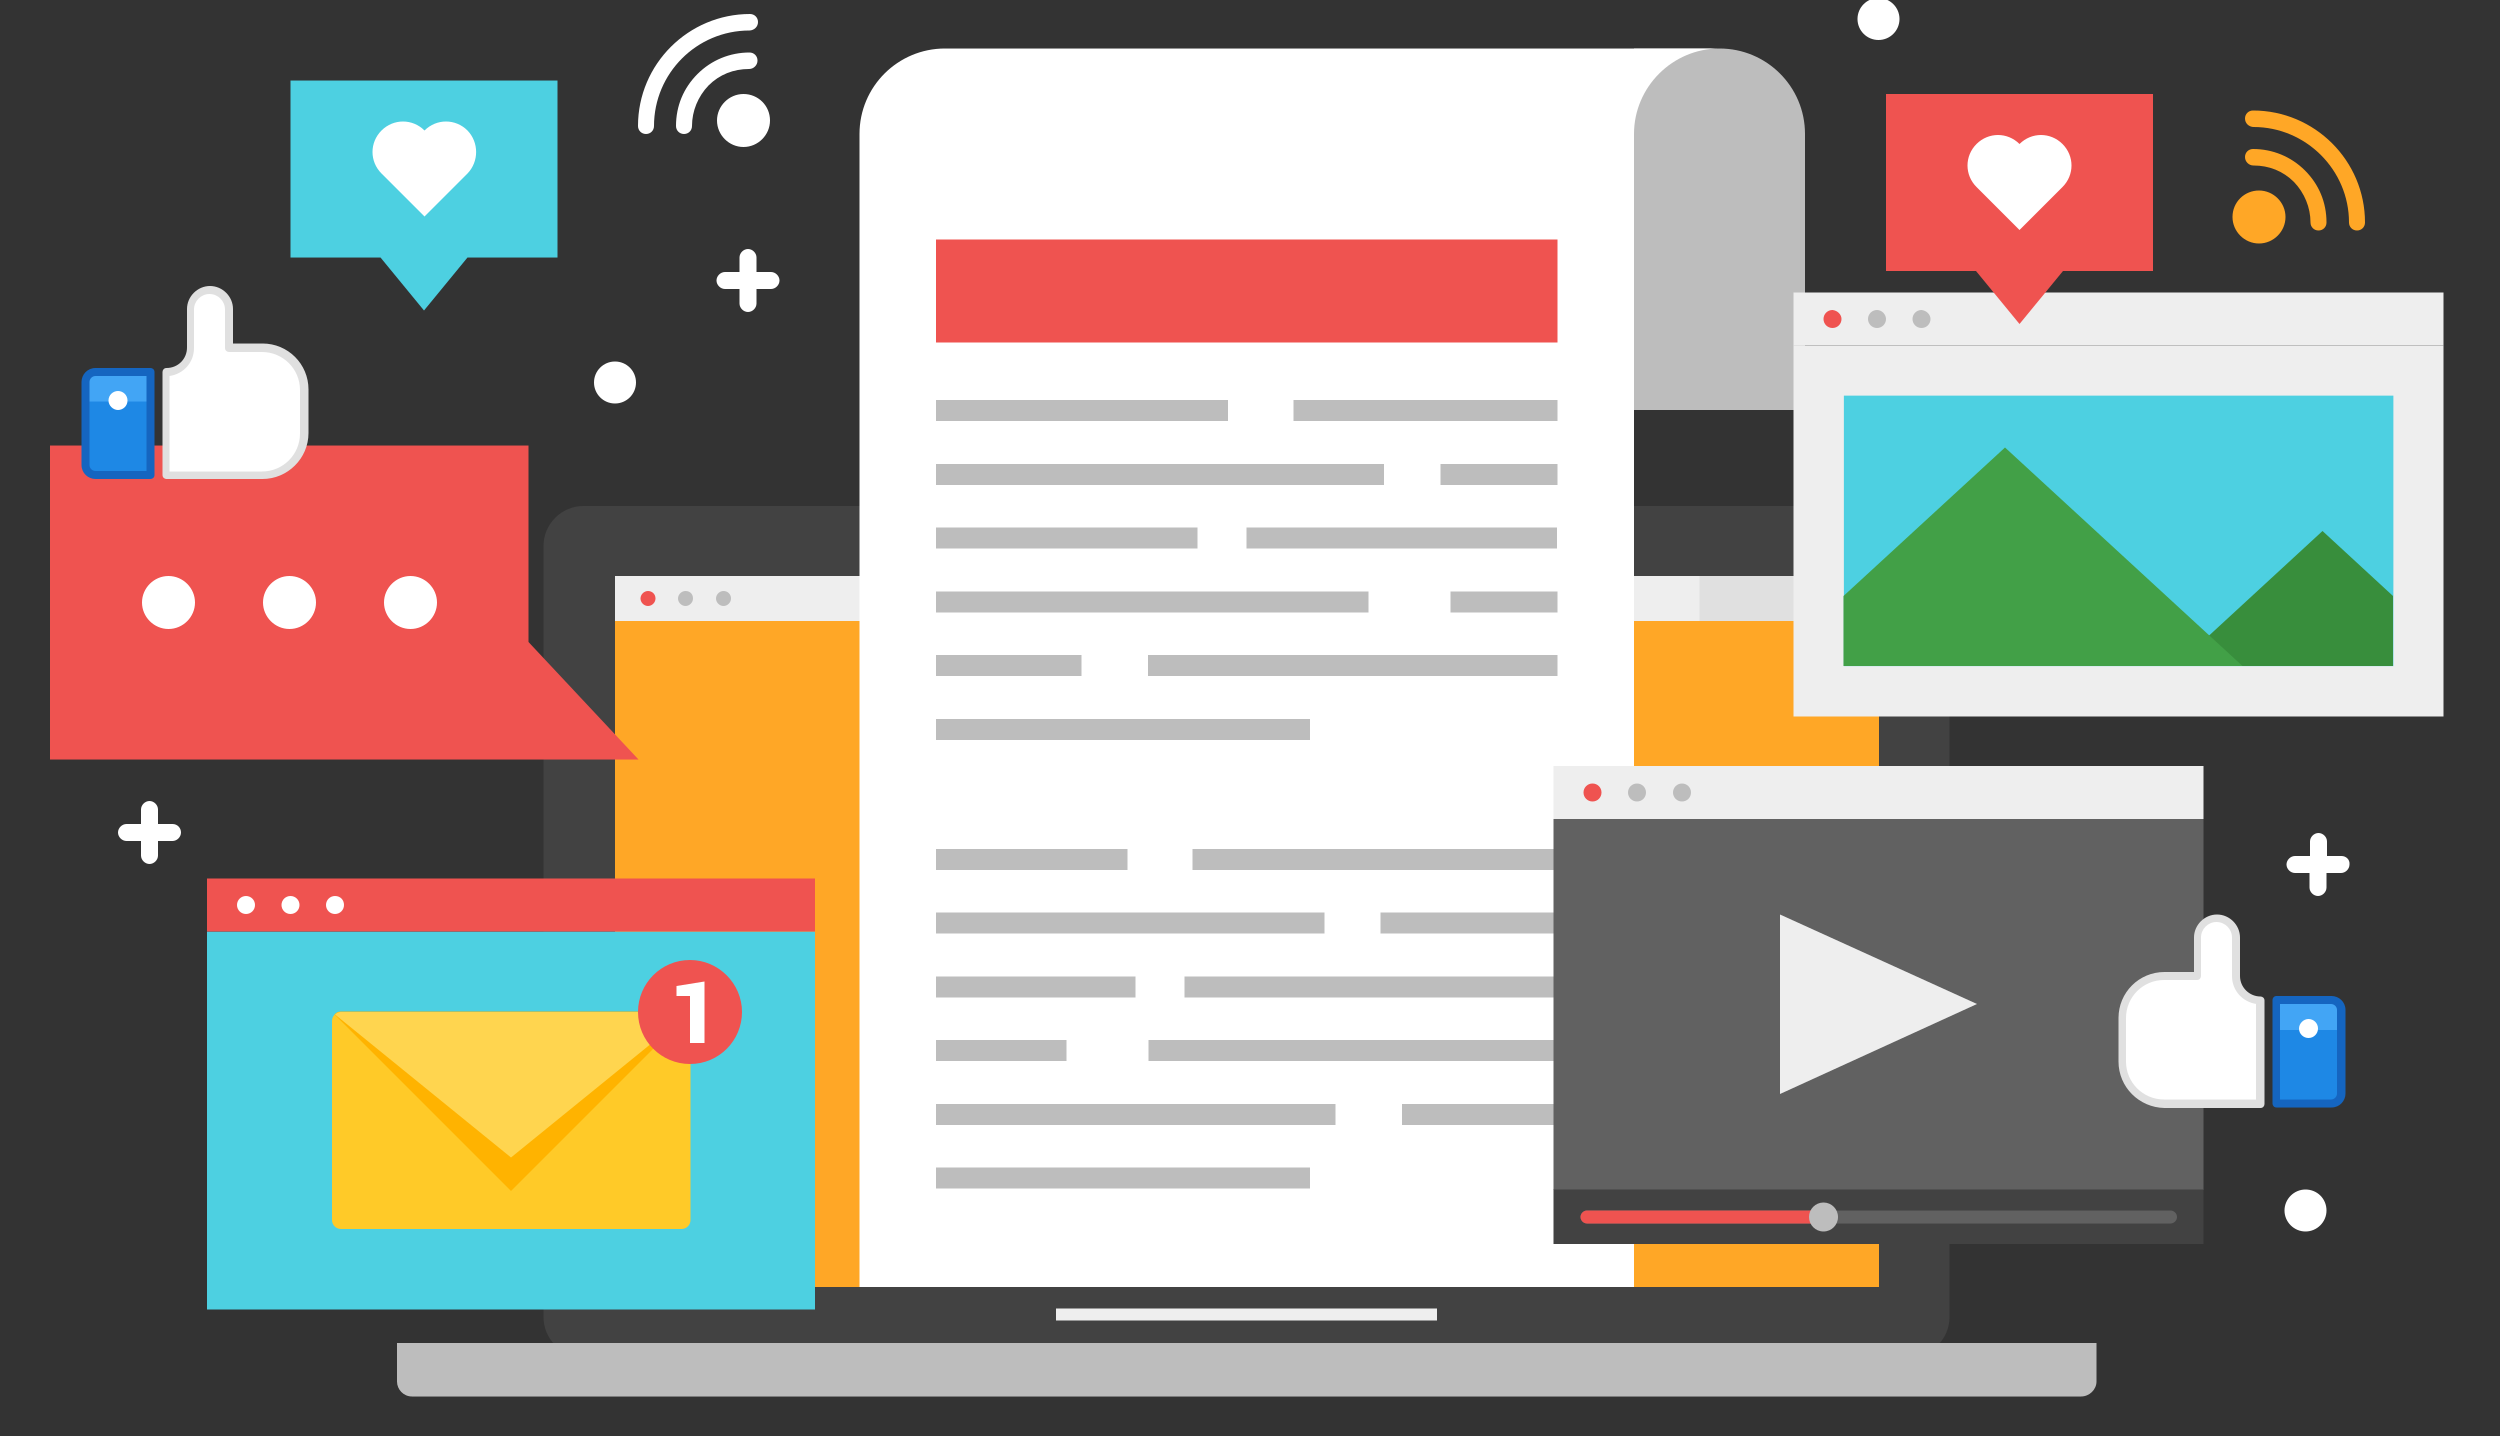
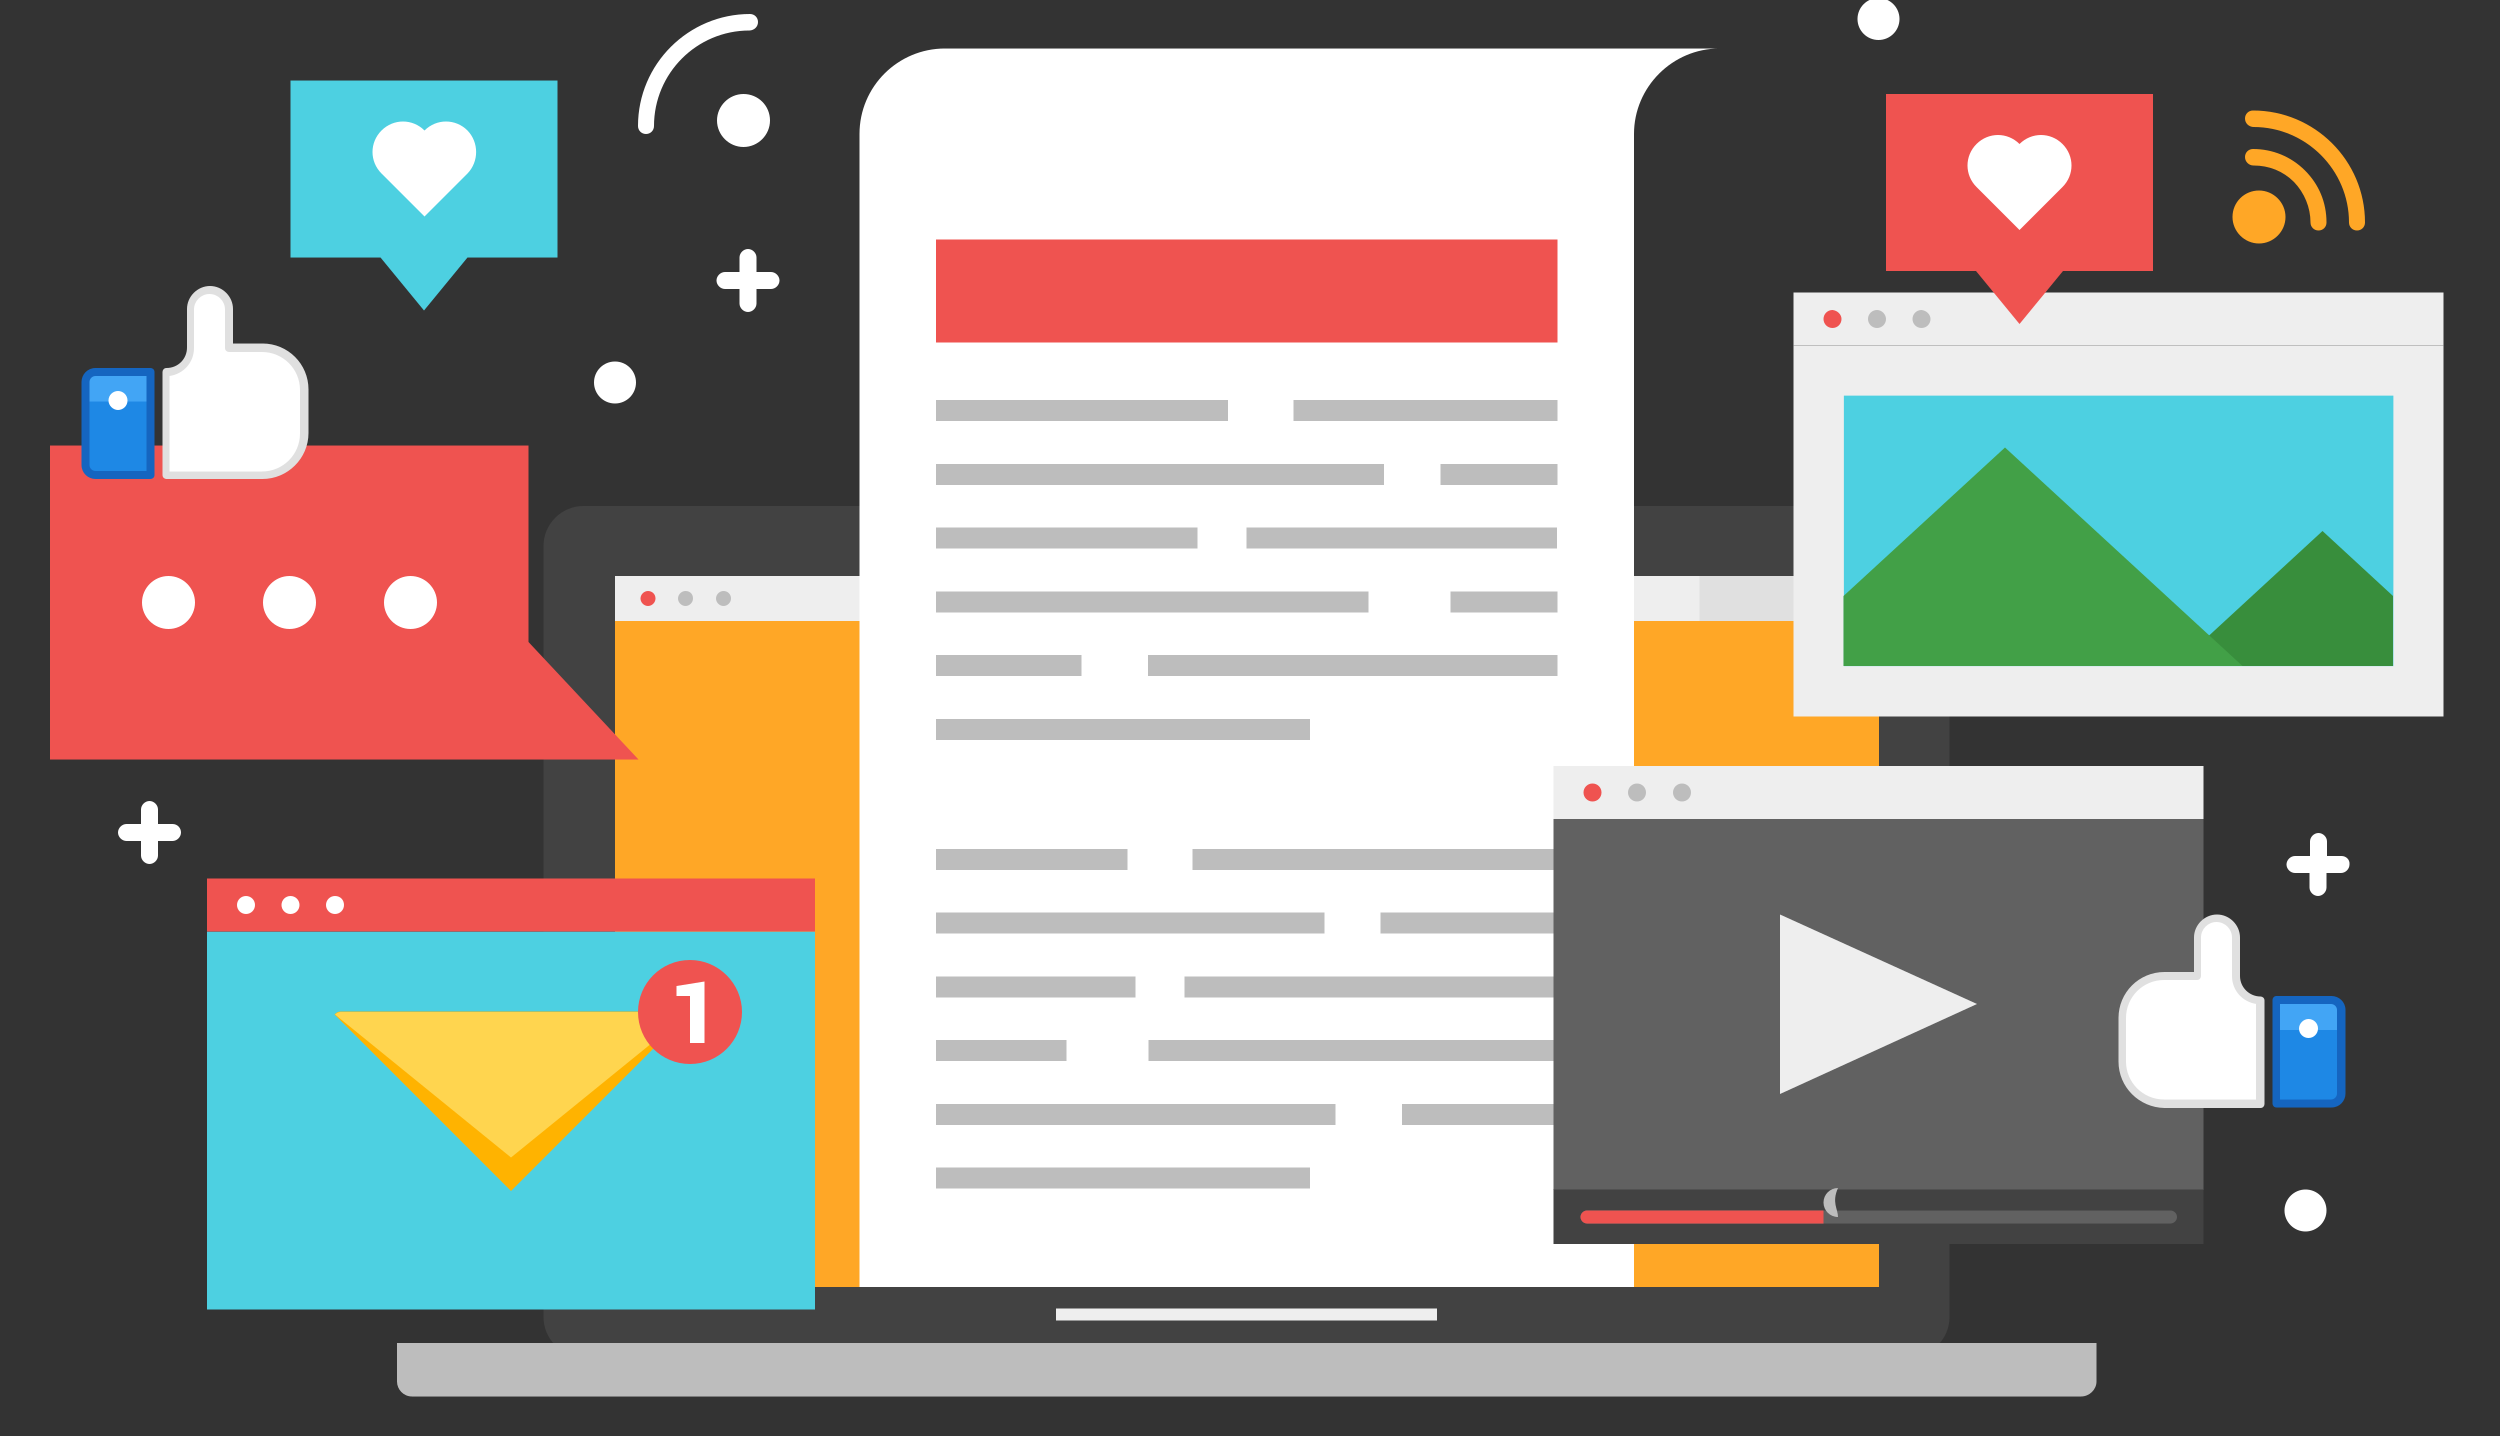
<svg xmlns="http://www.w3.org/2000/svg" version="1.1" x="0px" y="0px" viewBox="0 0 500 287.3" style="enable-background:new 0 0 500 287.3;" xml:space="preserve">
  <rect x="0" y="0" width="500" height="287.3" fill="#333333" stroke="none" />
  <style type="text/css">
	.st0{fill:#BDBDBD;}
	.st1{fill:#424242;}
	.st2{fill:#FFA726;}
	.st3{fill:#212121;}
	.st4{fill:#EEEEEE;}
	.st5{fill:#E0E0E0;}
	.st6{fill:#EF5350;}
	.st7{fill:#4DD0E1;}
	.st8{fill:#FFFFFF;}
	.st9{fill:#FFCA28;}
	.st10{fill:#FFB300;}
	.st11{fill:#FFD54F;}
	.st12{fill:#388E3C;}
	.st13{fill:#42A047;}
	.st14{fill:#1E88E5;}
	.st15{fill:#42A5F5;}
	.st16{fill:#1565C0;}
	.st17{fill:#616161;}
</style>
  <g id="BACKGROUND">
</g>
  <g id="OBJECTS">
-     <path class="st0" d="M361,26.8V82h-34.2V9.7h17.1C353.3,9.7,361,17.3,361,26.8z" />
    <path class="st1" d="M381.9,101.2H116.7c-4.4,0-8,3.6-8,8v154.2c0,4.4,3.6,8,8,8h265.2c4.4,0,8-3.6,8-8V109.1   C389.9,104.7,386.4,101.2,381.9,101.2z" />
    <rect x="123" y="124.2" class="st2" width="252.8" height="133.2" />
    <path class="st3" d="M251.9,108.9c0,1.4-1.1,2.6-2.6,2.6c-1.4,0-2.6-1.1-2.6-2.6c0-1.4,1.1-2.6,2.6-2.6   C250.7,106.4,251.9,107.5,251.9,108.9z" />
    <path class="st0" d="M416.2,279.3H82.4c-1.7,0-3-1.4-3-3v-7.7h339.9v7.7C419.3,277.9,417.9,279.3,416.2,279.3z" />
    <rect x="211.2" y="261.7" class="st4" width="76.2" height="2.4" />
    <rect x="123" y="115.2" class="st4" width="252.8" height="9" />
    <rect x="339.9" y="115.2" class="st5" width="35.8" height="9" />
    <path class="st6" d="M131.1,119.7c0,0.8-0.7,1.5-1.5,1.5c-0.8,0-1.5-0.7-1.5-1.5c0-0.8,0.7-1.5,1.5-1.5   C130.4,118.2,131.1,118.8,131.1,119.7z" />
    <path class="st0" d="M138.6,119.7c0,0.8-0.7,1.5-1.5,1.5c-0.8,0-1.5-0.7-1.5-1.5c0-0.8,0.7-1.5,1.5-1.5   C138,118.2,138.6,118.8,138.6,119.7z" />
    <path class="st0" d="M146.2,119.7c0,0.8-0.7,1.5-1.5,1.5c-0.8,0-1.5-0.7-1.5-1.5c0-0.8,0.7-1.5,1.5-1.5   C145.5,118.2,146.2,118.8,146.2,119.7z" />
    <rect x="41.4" y="186.3" class="st7" width="121.6" height="75.6" />
    <rect x="41.4" y="175.7" class="st6" width="121.6" height="10.6" />
    <path class="st8" d="M51,181c0,1-0.8,1.8-1.8,1.8c-1,0-1.8-0.8-1.8-1.8c0-1,0.8-1.8,1.8-1.8C50.2,179.2,51,180,51,181z" />
    <path class="st8" d="M59.9,181c0,1-0.8,1.8-1.8,1.8c-1,0-1.8-0.8-1.8-1.8c0-1,0.8-1.8,1.8-1.8C59.1,179.2,59.9,180,59.9,181z" />
    <path class="st8" d="M68.8,181c0,1-0.8,1.8-1.8,1.8c-1,0-1.8-0.8-1.8-1.8c0-1,0.8-1.8,1.8-1.8C68.1,179.2,68.8,180,68.8,181z" />
    <g>
-       <path class="st9" d="M136.2,202.4H68.2c-1,0-1.8,0.8-1.8,1.8V244c0,1,0.8,1.8,1.8,1.8h68.1c1,0,1.8-0.8,1.8-1.8v-39.8    C138,203.2,137.2,202.4,136.2,202.4z" />
      <path class="st10" d="M137.5,202.9l-35.3,35.3l-35.3-35.3c0,0,0,0,0.1-0.1c0.3-0.3,0.7-0.5,1.2-0.5h68.1    C136.7,202.4,137.1,202.6,137.5,202.9C137.4,202.9,137.4,202.9,137.5,202.9z" />
      <path class="st11" d="M137.4,202.9l-35.2,28.6L67,202.9c0.3-0.3,0.7-0.5,1.2-0.5h68.1C136.7,202.4,137.1,202.6,137.4,202.9z" />
    </g>
    <g>
      <path class="st6" d="M148.4,202.4c0,5.7-4.6,10.4-10.4,10.4c-5.7,0-10.4-4.6-10.4-10.4c0-5.7,4.6-10.4,10.4-10.4    C143.7,192,148.4,196.7,148.4,202.4z" />
      <g>
        <path class="st8" d="M140.8,208.6h-2.8v-9.4h-2.7v-2l5.6-0.9V208.6z" />
      </g>
    </g>
    <rect x="358.7" y="69.1" class="st4" width="130" height="74.2" />
    <rect x="396.6" y="51.2" transform="matrix(-1.836970e-16 1 -1 -1.836970e-16 529.875 -317.473)" class="st7" width="54.1" height="109.9" />
    <rect x="358.7" y="58.5" class="st4" width="130" height="10.6" />
    <path class="st6" d="M368.3,63.8c0,1-0.8,1.8-1.8,1.8c-1,0-1.8-0.8-1.8-1.8s0.8-1.8,1.8-1.8C367.5,62.1,368.3,62.9,368.3,63.8z" />
    <path class="st0" d="M377.2,63.8c0,1-0.8,1.8-1.8,1.8s-1.8-0.8-1.8-1.8s0.8-1.8,1.8-1.8S377.2,62.9,377.2,63.8z" />
    <path class="st0" d="M386.1,63.8c0,1-0.8,1.8-1.8,1.8c-1,0-1.8-0.8-1.8-1.8s0.8-1.8,1.8-1.8C385.3,62.1,386.1,62.9,386.1,63.8z" />
    <polygon class="st12" points="478.6,119.2 478.6,133.2 435.2,133.2 464.5,106.2  " />
    <polygon class="st13" points="448.5,133.2 368.7,133.2 368.7,119.2 401,89.5  " />
    <polygon class="st6" points="105.7,128.4 105.7,89.1 10,89.1 10,151.9 86.2,151.9 105.7,151.9 127.7,151.9  " />
    <g>
      <path class="st8" d="M39,120.5c0,2.9-2.4,5.3-5.3,5.3c-2.9,0-5.3-2.4-5.3-5.3c0-2.9,2.4-5.3,5.3-5.3C36.6,115.2,39,117.6,39,120.5    z" />
      <path class="st8" d="M63.2,120.5c0,2.9-2.4,5.3-5.3,5.3c-2.9,0-5.3-2.4-5.3-5.3c0-2.9,2.4-5.3,5.3-5.3    C60.8,115.2,63.2,117.6,63.2,120.5z" />
      <path class="st8" d="M87.4,120.5c0,2.9-2.4,5.3-5.3,5.3c-2.9,0-5.3-2.4-5.3-5.3c0-2.9,2.4-5.3,5.3-5.3    C85,115.2,87.4,117.6,87.4,120.5z" />
    </g>
    <path class="st8" d="M326.8,9.7h-9.6H189c-9.4,0-17.1,7.6-17.1,17.1v230.6h154.9V26.8c0-9.4,7.7-17.1,17.1-17.1H326.8z" />
    <rect x="187.2" y="47.9" class="st6" width="124.3" height="20.6" />
    <polygon class="st7" points="58.1,16.1 58.1,51.5 76.1,51.5 84.8,62.1 93.5,51.5 111.5,51.5 111.5,16.1  " />
    <path class="st8" d="M93.5,26.1c-2.4-2.4-6.2-2.4-8.6,0c-2.4-2.4-6.2-2.4-8.6,0c-2.4,2.4-2.4,6.2,0,8.6l8.6,8.6l8.6-8.6   C95.8,32.3,95.8,28.5,93.5,26.1z" />
    <polygon class="st6" points="377.2,18.8 377.2,54.2 395.2,54.2 403.9,64.8 412.6,54.2 430.6,54.2 430.6,18.8  " />
    <path class="st8" d="M412.5,28.8c-2.4-2.4-6.2-2.4-8.6,0c-2.4-2.4-6.2-2.4-8.6,0c-2.4,2.4-2.4,6.2,0,8.6l8.6,8.6l8.6-8.6   C414.9,35,414.9,31.2,412.5,28.8z" />
    <g>
      <path class="st8" d="M148.7,18.8c-2.9,0-5.3,2.4-5.3,5.3c0,2.9,2.4,5.3,5.3,5.3c2.9,0,5.3-2.4,5.3-5.3    C154,21.1,151.6,18.8,148.7,18.8z" />
-       <path class="st8" d="M151,13.3c0.3-0.3,0.5-0.7,0.5-1.2c0-0.9-0.7-1.6-1.6-1.6c-3.9,0-7.6,1.5-10.4,4.3c-2.8,2.8-4.3,6.4-4.3,10.4    c0,0.9,0.7,1.6,1.6,1.6c0.9,0,1.6-0.7,1.6-1.6c0-3,1.2-5.9,3.3-8.1c2.2-2.2,5-3.3,8.1-3.3C150.3,13.8,150.7,13.6,151,13.3z" />
      <path class="st8" d="M149.9,6.1c0.4,0,0.9-0.2,1.2-0.5c0.3-0.3,0.5-0.7,0.5-1.2c0-0.9-0.7-1.6-1.6-1.6c-12.3,0-22.4,10-22.4,22.4    c0,0.9,0.7,1.6,1.6,1.6c0.9,0,1.6-0.7,1.6-1.6C130.8,14.7,139.3,6.1,149.9,6.1z" />
    </g>
    <g>
      <path class="st2" d="M451.8,38.1c2.9,0,5.3,2.4,5.3,5.3c0,2.9-2.4,5.3-5.3,5.3c-2.9,0-5.3-2.4-5.3-5.3    C446.5,40.4,448.9,38.1,451.8,38.1z" />
      <path class="st2" d="M449.5,32.6c-0.3-0.3-0.5-0.7-0.5-1.2c0-0.9,0.7-1.6,1.6-1.6c3.9,0,7.6,1.5,10.4,4.3    c2.8,2.8,4.3,6.4,4.3,10.4c0,0.9-0.7,1.6-1.6,1.6c-0.9,0-1.6-0.7-1.6-1.6c0-3-1.2-5.9-3.3-8.1c-2.2-2.2-5-3.3-8.1-3.3    C450.2,33.1,449.8,32.9,449.5,32.6z" />
      <path class="st2" d="M450.7,25.4c-0.4,0-0.9-0.2-1.2-0.5c-0.3-0.3-0.5-0.7-0.5-1.2c0-0.9,0.7-1.6,1.6-1.6    c12.3,0,22.4,10,22.4,22.4c0,0.9-0.7,1.6-1.6,1.6c-0.9,0-1.6-0.7-1.6-1.6C469.8,34,461.2,25.4,450.7,25.4z" />
    </g>
    <path class="st8" d="M154.2,54.4h-2.9v-2.9c0-0.9-0.8-1.7-1.7-1.7c-0.9,0-1.7,0.8-1.7,1.7v2.9h-2.9c-0.9,0-1.7,0.8-1.7,1.7   c0,0.9,0.8,1.7,1.7,1.7h2.9v2.9c0,0.9,0.8,1.7,1.7,1.7c0.9,0,1.7-0.8,1.7-1.7v-2.9h2.9c0.9,0,1.7-0.8,1.7-1.7   C155.9,55.2,155.1,54.4,154.2,54.4z" />
    <path class="st8" d="M34.5,164.8h-2.9v-2.9c0-0.9-0.8-1.7-1.7-1.7c-0.9,0-1.7,0.8-1.7,1.7v2.9h-2.9c-0.9,0-1.7,0.8-1.7,1.7   c0,0.9,0.8,1.7,1.7,1.7h2.9v2.9c0,0.9,0.8,1.7,1.7,1.7c0.9,0,1.7-0.8,1.7-1.7v-2.9h2.9c0.9,0,1.7-0.8,1.7-1.7   C36.2,165.6,35.5,164.8,34.5,164.8z" />
    <path class="st8" d="M468.3,171.2h-2.9v-2.9c0-0.9-0.8-1.7-1.7-1.7c-0.9,0-1.7,0.8-1.7,1.7v2.9H459c-0.9,0-1.7,0.8-1.7,1.7   c0,0.9,0.8,1.7,1.7,1.7h2.9v2.9c0,0.9,0.8,1.7,1.7,1.7c0.9,0,1.7-0.8,1.7-1.7v-2.9h2.9c0.9,0,1.7-0.8,1.7-1.7   C470,171.9,469.2,171.2,468.3,171.2z" />
    <circle class="st8" cx="123" cy="76.5" r="4.2" />
    <circle class="st8" cx="375.7" cy="3.8" r="4.2" />
    <path class="st8" d="M465.3,242.1c0,2.3-1.9,4.2-4.2,4.2c-2.3,0-4.2-1.9-4.2-4.2c0-2.3,1.9-4.2,4.2-4.2   C463.4,237.9,465.3,239.7,465.3,242.1z" />
    <g>
      <path class="st14" d="M19.1,74.4c-1.1,0-2,0.9-2,2V93c0,1.1,0.9,2,2,2h11V74.4H19.1z" />
      <path class="st8" d="M52.5,69.5h-6.6v-7.7c0-2.1-1.7-3.8-3.8-3.8l0,0c-2.1,0-3.8,1.7-3.8,3.8v7.7c0,2.7-2.2,4.9-4.9,4.9V95h19.2    c4.6,0,8.4-3.8,8.4-8.4v-8.7C60.9,73.3,57.1,69.5,52.5,69.5z" />
      <path class="st15" d="M30.1,80.3v-5.9h-11c-1.1,0-2,0.9-2,2v3.9H30.1z" />
      <g>
        <path class="st16" d="M30.1,95.8h-11c-1.5,0-2.8-1.2-2.8-2.8V76.4c0-1.5,1.2-2.8,2.8-2.8h11c0.4,0,0.8,0.3,0.8,0.8V95     C30.9,95.5,30.5,95.8,30.1,95.8z M19.1,75.2c-0.7,0-1.2,0.6-1.2,1.2V93c0,0.7,0.6,1.2,1.2,1.2h10.2V75.2H19.1z" />
      </g>
      <g>
        <path class="st5" d="M52.5,95.8H33.3c-0.4,0-0.8-0.3-0.8-0.8V74.4c0-0.4,0.3-0.8,0.8-0.8c2.3,0,4.1-1.8,4.1-4.1v-7.7     c0-2.5,2.1-4.6,4.6-4.6c2.5,0,4.6,2.1,4.6,4.6v6.9h5.9c5.1,0,9.2,4.1,9.2,9.2v8.7C61.7,91.7,57.5,95.8,52.5,95.8z M34,94.3h18.4     c4.2,0,7.6-3.4,7.6-7.6v-8.7c0-4.2-3.4-7.6-7.6-7.6h-6.6c-0.4,0-0.8-0.3-0.8-0.8v-7.7c0-1.7-1.4-3.1-3.1-3.1     c-1.7,0-3.1,1.4-3.1,3.1v7.7c0,2.9-2.1,5.2-4.9,5.6V94.3z" />
      </g>
      <path class="st8" d="M25.5,80.1c0,1.1-0.9,1.9-1.9,1.9s-1.9-0.9-1.9-1.9c0-1.1,0.9-1.9,1.9-1.9S25.5,79,25.5,80.1z" />
    </g>
    <g>
      <rect x="187.2" y="80" class="st0" width="58.4" height="4.2" />
      <rect x="258.7" y="80" class="st0" width="52.8" height="4.2" />
      <rect x="187.2" y="92.8" class="st0" width="89.6" height="4.2" />
      <rect x="288.1" y="92.8" class="st0" width="23.4" height="4.2" />
      <rect x="187.2" y="105.5" class="st0" width="52.3" height="4.2" />
      <rect x="249.3" y="105.5" class="st0" width="62.1" height="4.2" />
      <rect x="187.2" y="118.3" class="st0" width="86.5" height="4.2" />
      <rect x="290.1" y="118.3" class="st0" width="21.4" height="4.2" />
      <rect x="187.2" y="131" class="st0" width="29.1" height="4.2" />
      <rect x="229.6" y="131" class="st0" width="81.9" height="4.2" />
      <rect x="187.2" y="143.8" class="st0" width="74.8" height="4.2" />
    </g>
    <g>
      <rect x="187.2" y="169.8" class="st0" width="38.3" height="4.2" />
      <rect x="238.5" y="169.8" class="st0" width="72.9" height="4.2" />
      <rect x="187.2" y="182.5" class="st0" width="77.7" height="4.2" />
      <rect x="276.1" y="182.5" class="st0" width="35.3" height="4.2" />
      <rect x="187.2" y="195.3" class="st0" width="39.9" height="4.2" />
      <rect x="236.9" y="195.3" class="st0" width="74.5" height="4.2" />
      <rect x="187.2" y="208" class="st0" width="26.1" height="4.2" />
      <rect x="229.7" y="208" class="st0" width="81.8" height="4.2" />
      <rect x="187.2" y="220.8" class="st0" width="79.9" height="4.2" />
      <rect x="280.4" y="220.8" class="st0" width="31.1" height="4.2" />
      <rect x="187.2" y="233.5" class="st0" width="74.8" height="4.2" />
    </g>
    <g>
      <rect x="310.7" y="163.8" class="st17" width="130" height="74.2" />
      <rect x="310.7" y="153.2" class="st4" width="130" height="10.6" />
      <path class="st6" d="M320.3,158.5c0,1-0.8,1.8-1.8,1.8c-1,0-1.8-0.8-1.8-1.8c0-1,0.8-1.8,1.8-1.8    C319.5,156.7,320.3,157.5,320.3,158.5z" />
      <path class="st0" d="M329.2,158.5c0,1-0.8,1.8-1.8,1.8c-1,0-1.8-0.8-1.8-1.8c0-1,0.8-1.8,1.8-1.8    C328.4,156.7,329.2,157.5,329.2,158.5z" />
      <path class="st0" d="M338.2,158.5c0,1-0.8,1.8-1.8,1.8c-1,0-1.8-0.8-1.8-1.8c0-1,0.8-1.8,1.8-1.8    C337.4,156.7,338.2,157.5,338.2,158.5z" />
      <rect x="310.7" y="237.9" class="st1" width="130" height="10.9" />
      <g>
        <path class="st17" d="M434.1,242.1H317.4c-0.7,0-1.3,0.6-1.3,1.3c0,0.7,0.6,1.3,1.3,1.3h116.7c0.7,0,1.3-0.6,1.3-1.3     C435.4,242.7,434.8,242.1,434.1,242.1z" />
        <path class="st6" d="M317.4,242.1c-0.7,0-1.3,0.6-1.3,1.3c0,0.7,0.6,1.3,1.3,1.3h47.3v-2.6H317.4z" />
-         <path class="st0" d="M367.6,243.4c0,1.6-1.3,2.9-2.9,2.9c-1.6,0-2.9-1.3-2.9-2.9c0-1.6,1.3-2.9,2.9-2.9     C366.3,240.5,367.6,241.8,367.6,243.4z" />
+         <path class="st0" d="M367.6,243.4c-1.6,0-2.9-1.3-2.9-2.9c0-1.6,1.3-2.9,2.9-2.9     C366.3,240.5,367.6,241.8,367.6,243.4z" />
      </g>
      <polygon class="st4" points="356,182.9 356,218.8 395.4,200.8   " />
    </g>
    <g>
      <path class="st14" d="M466.2,200.1c1.1,0,2,0.9,2,2v16.7c0,1.1-0.9,2-2,2h-11v-20.7H466.2z" />
      <path class="st8" d="M432.9,195.2h6.6v-7.7c0-2.1,1.7-3.8,3.8-3.8l0,0c2.1,0,3.8,1.7,3.8,3.8v7.7c0,2.7,2.2,4.9,4.9,4.9v20.7    h-19.2c-4.6,0-8.4-3.8-8.4-8.4v-8.7C424.5,198.9,428.2,195.2,432.9,195.2z" />
      <path class="st15" d="M455.2,206v-5.9h11c1.1,0,2,0.9,2,2v3.9H455.2z" />
      <g>
        <path class="st16" d="M454.5,220.7v-20.7c0-0.4,0.3-0.8,0.8-0.8h11c1.5,0,2.8,1.2,2.8,2.8v16.7c0,1.5-1.2,2.8-2.8,2.8h-11     C454.8,221.5,454.5,221.1,454.5,220.7z M456,200.8v19.1h10.2c0.7,0,1.2-0.6,1.2-1.2v-16.7c0-0.7-0.6-1.2-1.2-1.2H456z" />
      </g>
      <g>
        <path class="st5" d="M423.7,212.3v-8.7c0-5.1,4.1-9.2,9.2-9.2h5.9v-6.9c0-2.5,2.1-4.6,4.6-4.6s4.6,2.1,4.6,4.6v7.7     c0,2.3,1.9,4.1,4.1,4.1c0.4,0,0.8,0.3,0.8,0.8v20.7c0,0.4-0.3,0.8-0.8,0.8h-19.2C427.8,221.5,423.7,217.4,423.7,212.3z      M451.3,200.8c-2.8-0.4-4.9-2.7-4.9-5.6v-7.7c0-1.7-1.4-3.1-3.1-3.1c-1.7,0-3.1,1.4-3.1,3.1v7.7c0,0.4-0.3,0.8-0.8,0.8h-6.6     c-4.2,0-7.6,3.4-7.6,7.6v8.7c0,4.2,3.4,7.6,7.6,7.6h18.4V200.8z" />
      </g>
      <path class="st8" d="M459.8,205.7c0,1.1,0.9,1.9,1.9,1.9c1.1,0,1.9-0.9,1.9-1.9c0-1.1-0.9-1.9-1.9-1.9    C460.7,203.8,459.8,204.7,459.8,205.7z" />
    </g>
  </g>
  <g id="DESIGNED_BY_FREEPIK">
</g>
</svg>